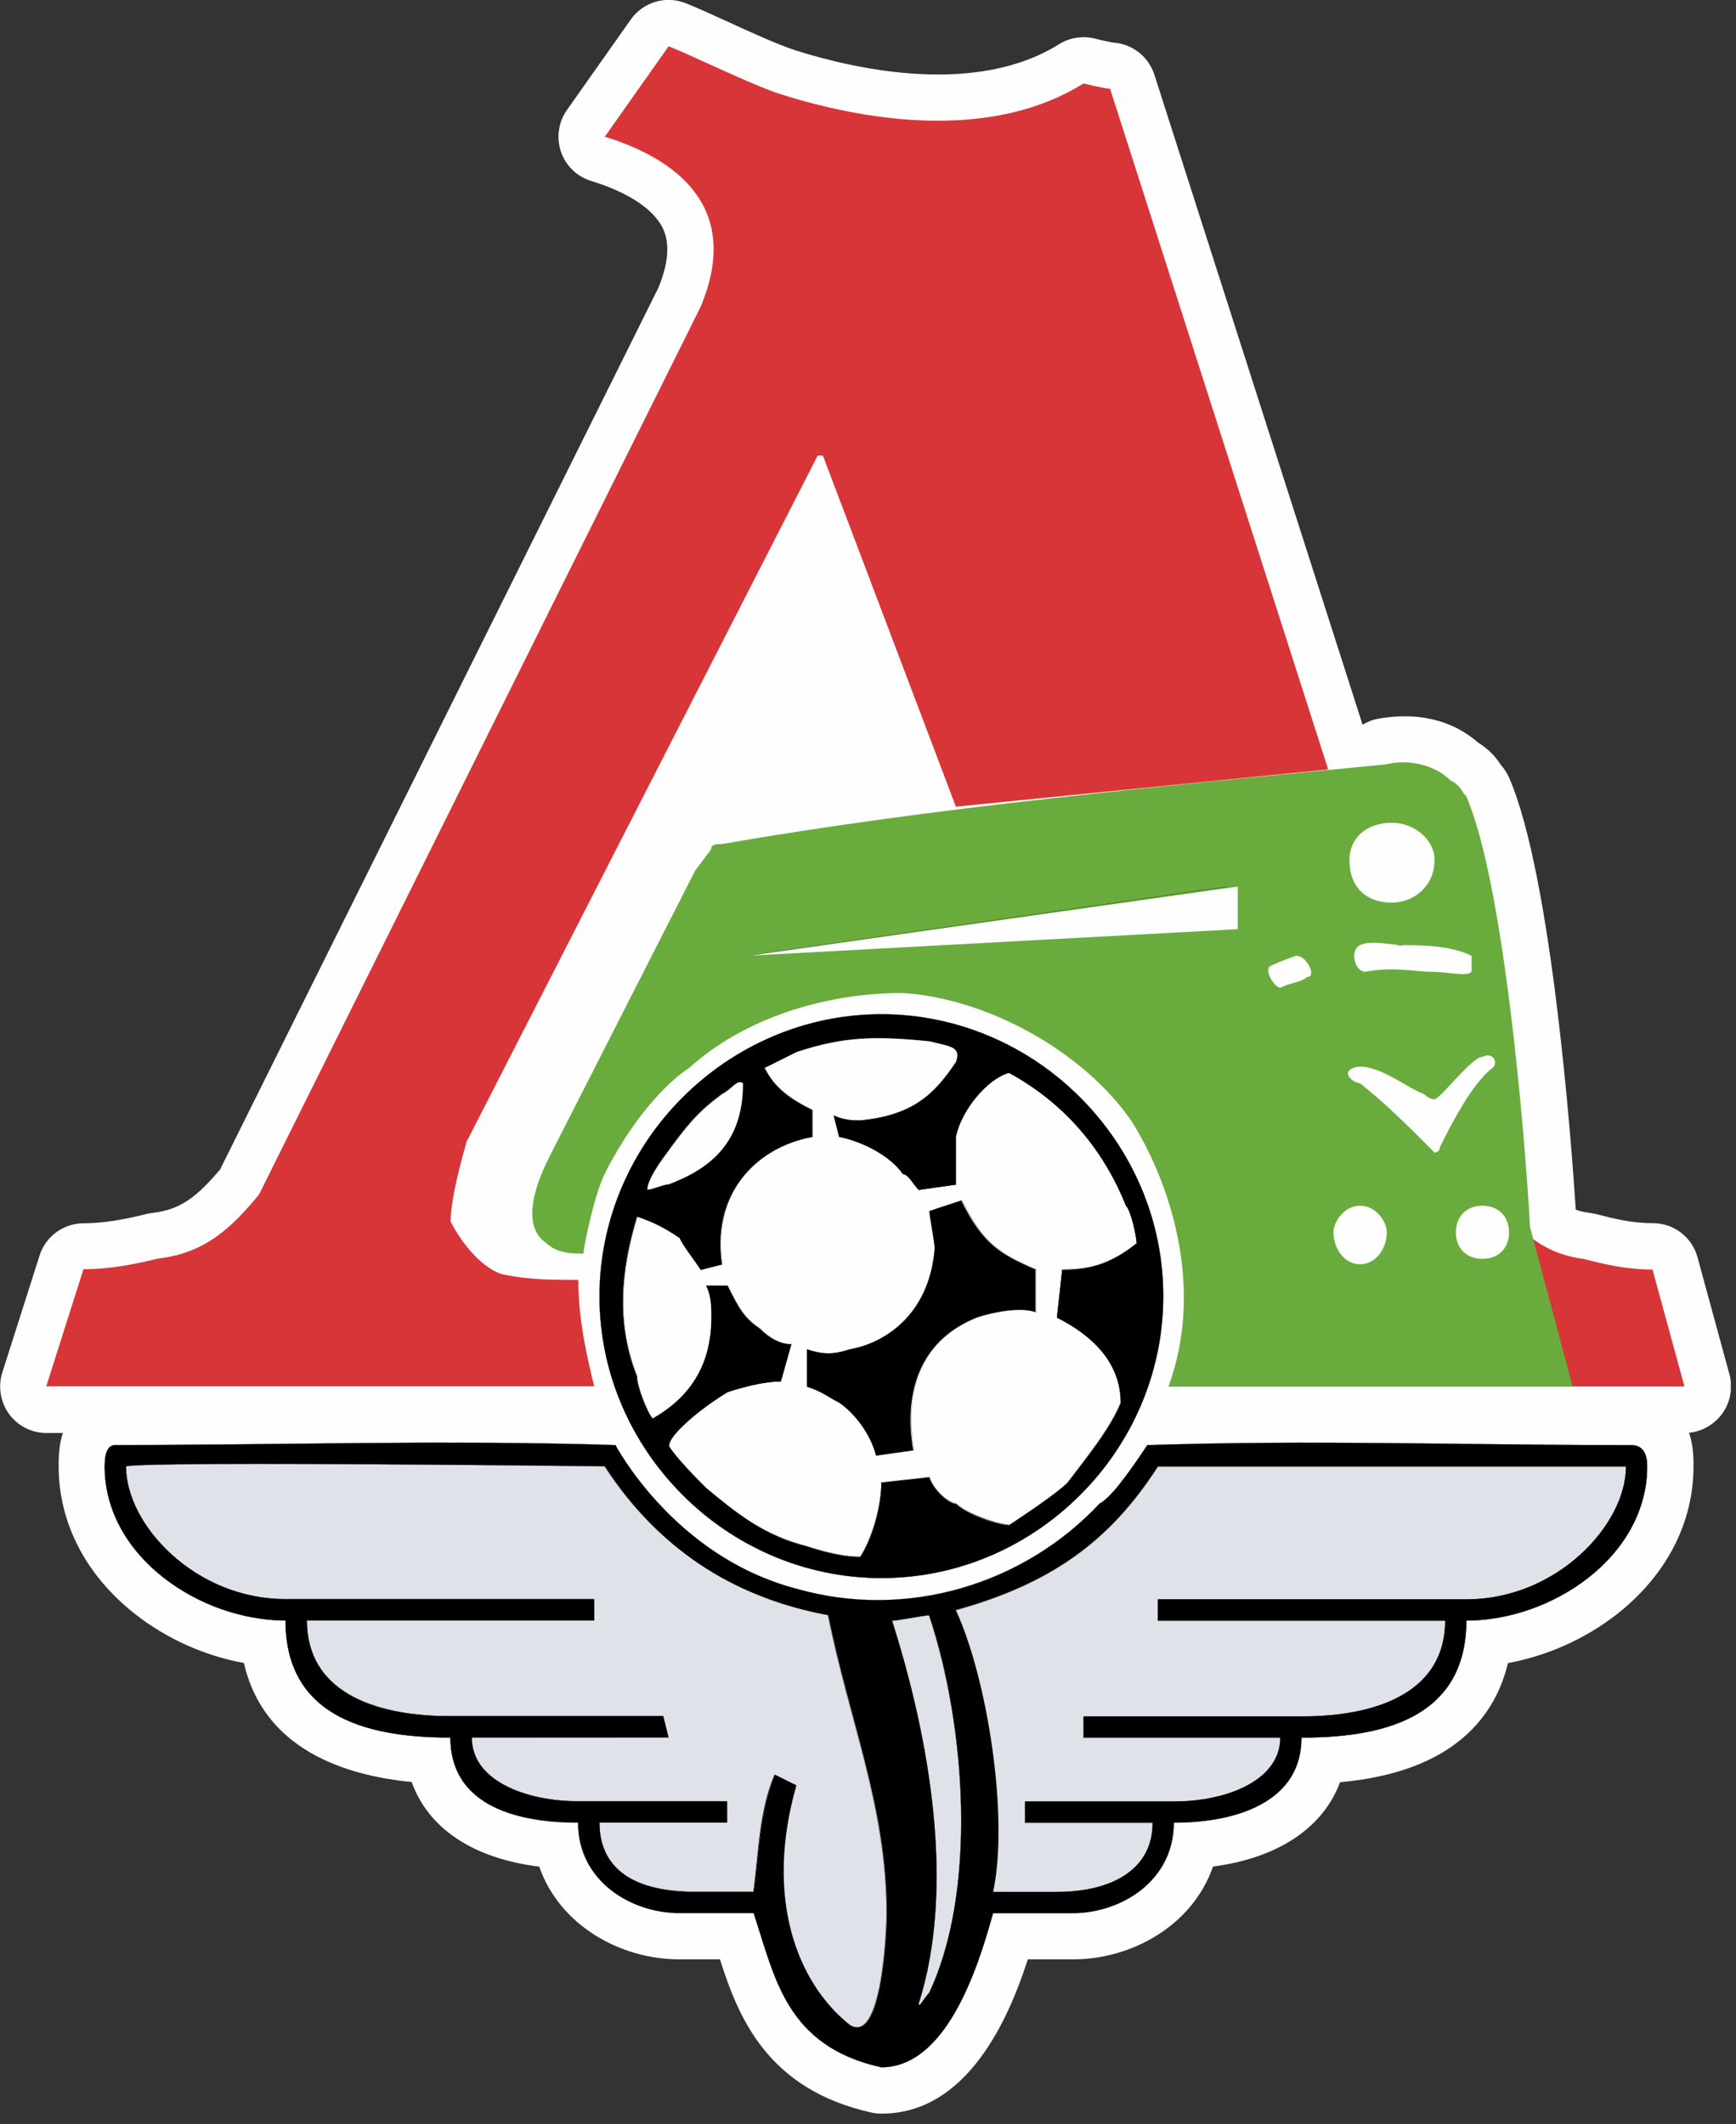
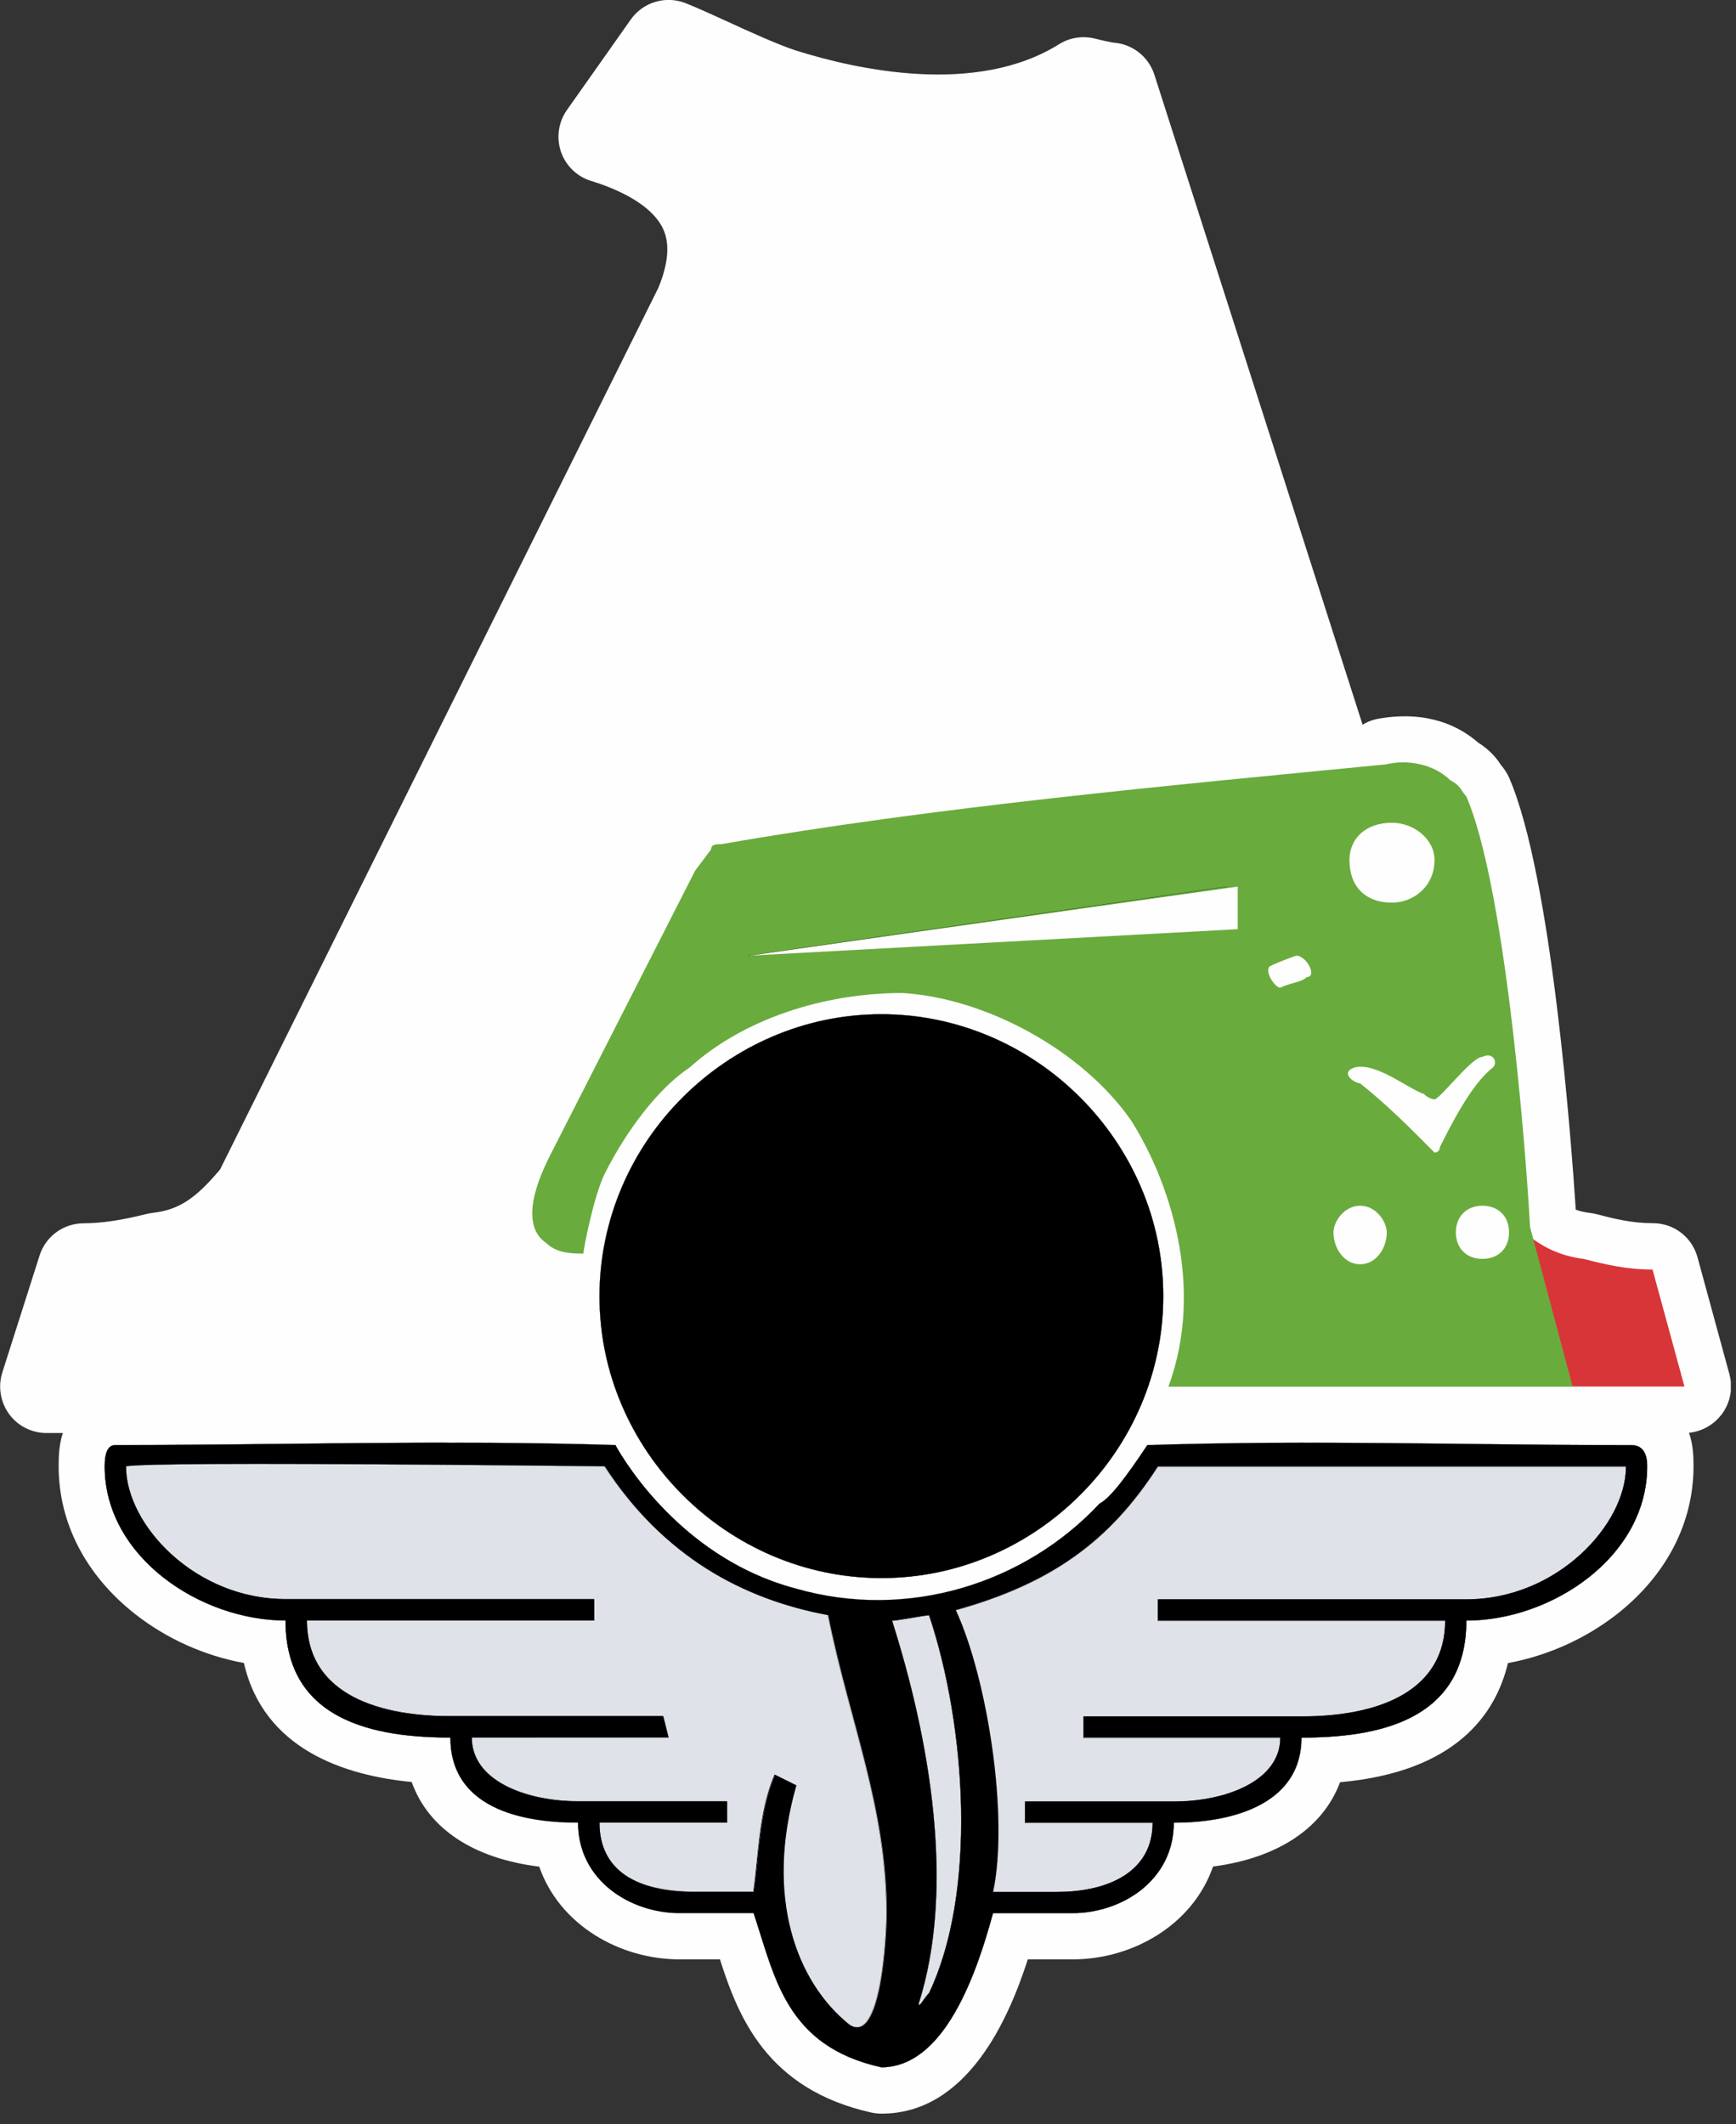
<svg xmlns="http://www.w3.org/2000/svg" width="161" height="197" viewBox="0 0 161 197" fill="none">
  <rect x="0" y="0" width="161" height="197" fill="#333333" stroke="none" />
  <g clip-path="url(#clip0_1153_36)">
    <path d="M159.64 131.22C158.91 132.17 157.82 132.77 156.64 132.89C157.06 134.06 157.06 135.29 157.06 136.01C157.06 141.24 154.55 146.09 150 149.68C147.06 151.99 143.5 153.58 139.85 154.25C138.71 159.03 134.98 164.34 124.28 165.3C122.69 169.55 118.52 172.33 112.5 173.12C110.6 178.59 104.98 181.73 99.5 181.73H95.32C93.53 187.31 89.68 196.04 81.75 196.04C81.44 196.04 81.12 196 80.82 195.94C71.13 193.78 68.47 187.07 66.77 181.73H63.01C57.53 181.73 51.91 178.59 50.01 173.13C43.88 172.37 39.73 169.6 38.18 165.28C31.96 164.68 24.45 162.25 22.62 154.24C18.98 153.58 15.43 151.99 12.5 149.68C7.95 146.09 5.44 141.24 5.44 136.01C5.44 135.29 5.44 134.08 5.83 132.91H4.31C2.94 132.91 1.65 132.26 0.84 131.15C0.04 130.04 -0.2 128.61 0.21 127.31L3.67 116.45C4.23 114.67 5.89 113.46 7.76 113.46C9.4 113.46 11.31 113.17 13.61 112.59C13.8 112.54 13.99 112.52 14.18 112.49C16.76 112.2 18.3 110.96 20.41 108.47L61.06 26.69C61.99 24.43 62.14 22.59 61.49 21.21C60.65 19.42 58.29 17.85 54.82 16.78C53.5 16.38 52.46 15.36 52.02 14.06C51.58 12.76 51.79 11.32 52.58 10.2L58.5 1.81C59.64 0.19 61.75 -0.44 63.6 0.3C64.63 0.71 66 1.33 67.44 1.99C69.63 3 72.11 4.12 73.74 4.66C79.55 6.5 90.56 8.89 98.22 4.1C99.21 3.48 100.41 3.3 101.55 3.58C102.17 3.74 102.93 3.9 103.23 3.95C104.99 4.06 106.51 5.23 107.06 6.93L126.37 67.22C126.83 66.93 127.35 66.74 127.89 66.65C132.4 65.88 135.33 67.34 137.09 68.88C138.32 69.64 138.9 70.5 139.2 70.95C139.5 71.3 139.76 71.69 139.95 72.11C143.91 81.18 145.74 106.08 146.14 112.2C146.54 112.34 146.96 112.44 147.41 112.49C147.59 112.51 147.75 112.55 147.93 112.58C149.75 113.05 151.34 113.45 153.29 113.45C155.24 113.45 156.92 114.74 157.43 116.61L160.39 127.46C160.74 128.75 160.47 130.13 159.66 131.2" fill="#FEFEFE" />
    <path fill-rule="evenodd" clip-rule="evenodd" d="M9.72 136C9.72 134.687 10.05 134.03 10.71 134.03H151.3C152.287 134.03 152.78 134.687 152.78 136C152.78 144.39 143.9 150.3 136.01 150.3C136.01 159.68 127.62 161.15 120.72 161.15C120.72 167.07 114.8 169.04 108.88 169.04C108.88 174.47 103.95 177.43 99.51 177.43H92.11C90.63 182.86 87.67 191.73 81.75 191.73C72.87 189.76 71.89 183.35 69.91 177.43H63.01C58.57 177.43 53.64 174.47 53.64 169.04C47.23 169.04 41.8 167.07 41.8 161.15C34.89 161.15 26.51 159.67 26.51 150.3C18.62 150.3 9.74 144.38 9.74 136M62.01 4.29C64.48 5.28 69.41 7.74 72.37 8.73C81.74 11.69 92.59 12.68 100.49 7.74C100.49 7.74 102.46 8.24 102.95 8.24L123.18 71.38L55.11 128.6H4.29L7.74 117.75C10.21 117.75 12.67 117.26 14.65 116.76C19.09 116.27 21.56 113.8 24.02 110.84L64.97 28.47C68.92 19.09 62.5 14.66 56.09 12.68L62.01 4.29ZM136.01 73.84C139.46 81.74 141.44 104.92 141.93 113.8L142.24 114.95C143.53 115.88 145.04 116.53 146.87 116.76C148.84 117.26 150.81 117.75 153.28 117.75L156.24 128.6H108.39C128.15 74.96 101.76 106.79 128.61 70.88C130.75 70.52 132.92 70.74 134.54 72.36C135.53 72.85 135.53 73.35 136.02 73.84" fill="#FEFEFE" />
-     <path fill-rule="evenodd" clip-rule="evenodd" d="M121.7 107.39C122.19 110.35 122.19 112.32 122.19 113.31C121.7 115.29 119.23 117.76 117.75 118.24C115.78 118.73 113.8 118.73 111.34 118.73C111.83 122.68 110.84 126.62 110.35 128.6H156.22L153.26 117.75C150.8 117.75 148.82 117.26 146.85 116.76C142.9 116.27 140.43 113.8 138.46 110.84L136.98 107.39H121.69H121.7Z" fill="#D83538" />
+     <path fill-rule="evenodd" clip-rule="evenodd" d="M121.7 107.39C122.19 110.35 122.19 112.32 122.19 113.31C121.7 115.29 119.23 117.76 117.75 118.24C115.78 118.73 113.8 118.73 111.34 118.73C111.83 122.68 110.84 126.62 110.35 128.6H156.22L153.26 117.75C150.8 117.75 148.82 117.26 146.85 116.76C142.9 116.27 140.43 113.8 138.46 110.84L136.98 107.39H121.7Z" fill="#D83538" />
    <path fill-rule="evenodd" clip-rule="evenodd" d="M128.6 70.89C108.37 72.86 86.67 74.84 66.94 78.29C66.45 78.29 65.95 78.29 65.95 78.78L64.47 80.75L51.15 106.9C50.66 107.89 47.7 113.31 50.66 115.29C51.65 116.27 53.13 116.27 54.11 116.27C54.11 115.78 55.1 110.84 56.08 108.87C58.06 104.92 61.01 100.97 63.97 99C68.9 94.56 76.3 92.1 83.7 92.1C91.59 92.59 100.47 97.53 104.91 103.94C108.36 109.37 111.82 119.23 108.36 128.61H145.85L141.9 113.81C141.41 104.93 139.44 81.75 135.98 73.85C135.49 73.36 135.49 72.86 134.5 72.37C133.02 70.89 130.55 70.4 128.58 70.89" fill="#69AC3D" />
    <path d="M128.61 70.88H128.59V70.9H128.61V70.88Z" fill="black" />
-     <path fill-rule="evenodd" clip-rule="evenodd" d="M62.01 4.29C64.48 5.28 69.41 7.74 72.37 8.73C81.74 11.69 92.59 12.68 100.49 7.74C100.49 7.74 102.46 8.23 102.95 8.23L123.18 71.37L88.65 74.82L76.32 42.26H75.83L43.27 105.9C42.29 109.35 41.79 111.82 41.79 113.29C42.78 115.27 44.75 117.73 46.72 118.22C49.19 118.71 51.16 118.71 53.63 118.71C53.63 122.66 54.62 126.6 55.11 128.58H4.29L7.74 117.72C10.21 117.72 12.67 117.23 14.64 116.73C19.08 116.24 21.55 113.77 24.01 110.81L64.97 28.47C68.92 19.09 62.5 14.66 56.09 12.68L62.01 4.29Z" fill="#D83538" />
    <path fill-rule="evenodd" clip-rule="evenodd" d="M106.4 134.03C104.43 136.99 102.94 138.96 101.96 139.46C95.05 146.86 84.2 150.31 73.84 147.35C62.49 144.39 57.07 134.03 57.07 134.03C41.78 133.54 25.99 134.03 10.7 134.03C10.04 134.03 9.71 134.686 9.71 136C9.71 144.39 18.59 150.3 26.48 150.3C26.48 159.68 34.87 161.16 41.77 161.16C41.77 167.08 47.2 169.05 53.61 169.05C53.61 174.48 58.54 177.44 62.99 177.44H69.89C71.87 183.36 72.85 189.77 81.73 191.74C87.65 191.74 90.61 182.86 92.09 177.44H99.49C103.93 177.44 108.86 174.48 108.86 169.05C114.78 169.05 120.7 167.08 120.7 161.16C127.61 161.16 135.99 159.68 135.99 150.3C143.88 150.3 152.76 144.39 152.76 136C152.76 134.686 152.267 134.03 151.28 134.03C135.99 134.03 121.68 133.54 106.39 134.03" fill="black" />
    <path d="M81.74 191.75C79.84 191.33 78.25 190.7 76.88 189.83C75.66 189.05 74.65 188.1 73.78 186.91C72.17 184.71 71.33 182.01 70.51 179.4C70.31 178.76 70.1 178.09 69.89 177.44H62.99C60.68 177.44 58.36 176.65 56.63 175.28C55.25 174.19 53.61 172.22 53.6 169.05C50.08 169.05 47.28 168.47 45.28 167.32C42.95 165.99 41.76 163.91 41.76 161.16C37.34 161.16 34 160.53 31.53 159.25C29.95 158.43 28.72 157.32 27.89 155.96C26.95 154.43 26.47 152.53 26.47 150.31C24.54 150.31 22.48 149.94 20.53 149.26C18.57 148.57 16.71 147.55 15.13 146.31C11.63 143.55 9.7 139.89 9.7 136C9.7 134.68 10.033 134.02 10.7 134.02C15.78 134.02 21.01 133.96 26.06 133.91C36.28 133.8 46.85 133.69 57.07 134.02C57.07 134.02 58.46 136.65 61.2 139.57C62.81 141.29 64.57 142.78 66.43 144.01C68.76 145.54 71.25 146.66 73.83 147.34C78.83 148.77 84.14 148.75 89.18 147.28C94.08 145.85 98.49 143.15 101.94 139.45C102.82 139.01 104.11 137.44 106.38 134.03C116.54 133.7 126.05 133.81 136.13 133.92C141.05 133.98 146.14 134.03 151.28 134.03C152.273 134.03 152.77 134.69 152.77 136.01C152.77 139.9 150.84 143.56 147.34 146.32C145.77 147.56 143.9 148.58 141.94 149.27C139.99 149.96 137.93 150.32 136 150.32C136 152.53 135.52 154.43 134.58 155.97C133.74 157.33 132.52 158.44 130.94 159.26C128.47 160.55 125.12 161.17 120.71 161.17C120.71 163.9 119.46 165.97 117.01 167.33C114.44 168.76 111.17 169.06 108.87 169.06C108.87 172.23 107.22 174.19 105.85 175.29C104.12 176.66 101.8 177.45 99.49 177.45H92.1C91.42 179.96 90.31 183.64 88.59 186.63C86.64 190.03 84.33 191.75 81.74 191.75ZM41.63 133.82C36.41 133.82 31.2 133.88 26.07 133.93C21.01 133.98 15.79 134.04 10.71 134.04C10.057 134.04 9.73 134.693 9.73 136C9.73 139.88 11.66 143.53 15.15 146.29C16.72 147.53 18.59 148.55 20.54 149.24C22.49 149.93 24.55 150.29 26.49 150.29H26.5C26.5 152.51 26.98 154.41 27.92 155.94C28.75 157.3 29.98 158.41 31.55 159.23C34.02 160.52 37.36 161.14 41.78 161.14C41.78 163.91 42.96 165.98 45.29 167.31C47.29 168.46 50.09 169.04 53.61 169.04H53.62C53.62 172.21 55.26 174.18 56.64 175.27C58.37 176.64 60.68 177.43 62.99 177.43H69.9C70.12 178.09 70.33 178.76 70.53 179.4C71.35 182.01 72.19 184.7 73.79 186.9C74.65 188.08 75.67 189.04 76.88 189.81C78.25 190.68 79.83 191.31 81.73 191.73C84.32 191.73 86.61 190.01 88.56 186.62C90.28 183.63 91.39 179.94 92.07 177.43H99.48C101.79 177.43 104.1 176.64 105.83 175.27C107.21 174.18 108.85 172.21 108.85 169.05L108.86 169.04C111.15 169.04 114.43 168.74 116.99 167.31C119.44 165.95 120.69 163.88 120.69 161.15V161.14C125.11 161.14 128.45 160.52 130.92 159.23C132.5 158.41 133.72 157.3 134.55 155.94C135.49 154.41 135.97 152.51 135.97 150.3V150.29C137.91 150.29 139.96 149.93 141.92 149.24C143.88 148.55 145.74 147.53 147.31 146.29C150.81 143.54 152.73 139.88 152.73 136C152.73 134.693 152.24 134.04 151.26 134.04C146.13 134.04 141.04 133.98 136.11 133.93C126.04 133.82 116.53 133.71 106.37 134.04C104.1 137.45 102.81 139.02 101.93 139.46C98.48 143.16 94.07 145.86 89.17 147.29C84.12 148.76 78.81 148.78 73.81 147.35C71.22 146.68 68.73 145.56 66.4 144.02C64.54 142.79 62.78 141.3 61.16 139.58C58.48 136.72 57.1 134.17 57.03 134.03C51.94 133.87 46.77 133.81 41.59 133.81" fill="black" />
    <path fill-rule="evenodd" clip-rule="evenodd" d="M81.74 94.07C96.04 94.07 107.88 105.91 107.88 120.22C107.88 134.53 96.04 146.36 81.74 146.36C67.44 146.36 55.6 134.52 55.6 120.22C55.6 105.92 67.43 94.07 81.74 94.07Z" fill="black" />
    <path d="M81.74 146.37C78.24 146.37 74.84 145.67 71.62 144.3C68.51 142.97 65.71 141.08 63.3 138.66C60.89 136.25 58.99 133.45 57.66 130.34C56.28 127.12 55.59 123.71 55.59 120.22C55.59 116.73 56.29 113.32 57.66 110.1C58.99 106.99 60.88 104.19 63.3 101.78C65.71 99.37 68.51 97.47 71.62 96.14C74.84 94.76 78.25 94.06 81.74 94.06C85.23 94.06 88.64 94.76 91.86 96.14C94.97 97.47 97.77 99.36 100.18 101.78C102.59 104.19 104.49 106.99 105.82 110.1C107.2 113.32 107.89 116.73 107.89 120.22C107.89 123.71 107.19 127.12 105.82 130.34C104.49 133.45 102.6 136.25 100.18 138.66C97.77 141.07 94.97 142.97 91.86 144.3C88.64 145.68 85.23 146.37 81.74 146.37ZM81.74 94.08C78.25 94.08 74.84 94.78 71.62 96.15C68.51 97.48 65.72 99.37 63.31 101.78C60.9 104.19 59.01 106.99 57.68 110.09C56.3 113.31 55.61 116.71 55.61 120.21C55.61 123.71 56.31 127.11 57.68 130.33C59.01 133.43 60.9 136.23 63.31 138.64C65.72 141.05 68.52 142.95 71.62 144.27C74.84 145.65 78.24 146.34 81.74 146.34C85.24 146.34 88.64 145.64 91.85 144.27C94.96 142.94 97.75 141.05 100.16 138.64C102.57 136.23 104.47 133.43 105.79 130.33C107.17 127.11 107.86 123.71 107.86 120.21C107.86 116.71 107.16 113.31 105.79 110.09C104.46 106.98 102.57 104.19 100.16 101.78C97.75 99.37 94.95 97.47 91.85 96.15C88.63 94.77 85.23 94.08 81.74 94.08Z" fill="black" />
    <path fill-rule="evenodd" clip-rule="evenodd" d="M137.48 98.02C136.5 98.02 133.54 101.96 133.04 101.96C133.04 101.96 132.55 101.96 132.06 101.47C130.58 100.98 127.62 98.51 125.65 99C124.16 99.49 125.65 100.48 126.14 100.48C128.61 102.45 130.58 104.42 133.04 106.9C133.04 106.9 133.53 106.9 133.53 106.41C134.52 104.43 136.49 100.49 138.46 99.01C138.95 98.51 138.46 97.53 137.47 98.03" fill="#FEFEFE" />
    <path fill-rule="evenodd" clip-rule="evenodd" d="M120.21 88.64C120.21 88.64 118.73 89.14 117.75 89.63C117.26 90.12 118.24 91.61 118.74 91.61C119.72 91.12 120.71 91.12 121.2 90.62C122.18 90.62 121.2 88.64 120.21 88.64Z" fill="#FEFEFE" />
-     <path fill-rule="evenodd" clip-rule="evenodd" d="M130.08 87.66C129.09 87.66 127.12 87.17 126.13 87.66C125.14 88.15 125.64 90.13 126.62 90.13C129.09 89.64 131.55 90.13 132.54 90.13C134.51 90.13 135.99 90.62 136.48 90.13V88.65C134.51 87.66 131.55 87.66 130.07 87.66" fill="#FEFEFE" />
-     <path d="M130.09 87.65H129.58V87.67H130.09V87.65Z" fill="black" />
    <path fill-rule="evenodd" clip-rule="evenodd" d="M69.41 88.64L114.79 86.18V82.23L69.41 88.64Z" fill="#FEFEFE" />
    <path d="M69.4 88.65V88.63H69.41L113.81 82.22L113.82 82.24H113.81L69.4 88.65Z" fill="black" />
    <path fill-rule="evenodd" clip-rule="evenodd" d="M129.1 76.31C131.07 76.31 133.04 77.79 133.04 79.77C133.04 82.23 131.07 83.72 129.1 83.72C126.63 83.72 125.15 82.23 125.15 79.77C125.15 77.8 126.63 76.31 129.1 76.31Z" fill="#FEFEFE" />
    <path fill-rule="evenodd" clip-rule="evenodd" d="M126.14 111.83C127.62 111.83 128.61 113.31 128.61 114.3C128.61 115.78 127.62 117.26 126.14 117.26C124.66 117.26 123.67 115.78 123.67 114.3C123.67 113.31 124.66 111.83 126.14 111.83Z" fill="#FEFEFE" />
    <path fill-rule="evenodd" clip-rule="evenodd" d="M137.48 111.83C138.96 111.83 139.95 112.81 139.95 114.3C139.95 115.79 138.96 116.76 137.48 116.76C136 116.76 135.02 115.77 135.02 114.3C135.02 112.83 136.01 111.83 137.48 111.83Z" fill="#FEFEFE" />
-     <path fill-rule="evenodd" clip-rule="evenodd" d="M89.14 111.34C91.11 115.29 92.59 116.27 96.04 117.75V121.69C94.56 121.2 92.09 121.69 90.61 122.19C85.68 124.16 83.71 128.61 84.69 134.52L81.24 135.01C80.75 133.04 79.26 131.06 77.79 130.08C76.8 129.59 76.31 129.1 74.83 128.61V125.15C76.31 125.64 77.3 125.64 78.78 125.15C81.74 124.65 86.18 122.19 86.68 115.77C86.68 115.28 86.19 112.81 86.19 112.32L89.15 111.34H89.14ZM66.94 101.47C64.97 102.95 63.98 103.94 61.51 107.39C61.51 107.39 60.03 109.36 60.03 110.35C60.52 110.35 61.51 109.86 62 109.86C65.95 108.38 68.91 105.92 68.91 100.49C68.42 100 67.92 100.98 66.94 101.47ZM73.85 97.53C72.86 98.02 71.88 98.51 70.89 99.01C71.88 100.98 73.36 101.97 75.33 102.96V105.43C69.9 106.42 65.96 110.85 66.95 117.27L64.98 117.76C63.99 116.28 63.5 115.78 63.01 114.8C61.53 113.81 60.54 113.32 59.06 112.82C57.58 117.76 57.09 122.69 59.06 127.62C59.06 128.61 60.05 131.07 60.54 131.57C63.99 129.6 65.97 126.64 65.97 122.2C65.97 121.21 65.97 120.23 65.48 119.24H67.45C68.44 121.22 68.93 122.2 70.41 123.19C71.4 124.17 72.39 124.67 73.37 124.67L72.39 128.13C70.91 128.13 68.93 128.63 67.45 129.12C64.99 130.6 62.02 133.06 62.02 134.05C62.52 135.04 64.98 137.5 65.48 138C68.44 140.46 70.9 142.44 74.85 143.43C77.81 144.41 79.29 144.41 79.78 144.41C80.77 142.93 81.75 139.97 81.75 137.5L86.19 137.01C86.68 138.49 88.16 139.48 88.66 139.48C89.65 140.47 92.61 141.45 93.59 141.45C95.07 140.46 98.03 138.49 99.02 137.5C100.5 135.53 102.96 132.57 103.95 130.1C103.95 126.15 100.99 123.69 98.03 122.21L98.52 117.77C100.98 117.77 102.96 117.28 105.42 115.3C105.42 114.81 104.93 112.34 104.44 111.84C102.46 106.91 99.01 102.47 93.59 99.51C91.62 100.01 89.15 102.97 88.66 105.43V109.87L85.21 110.36C84.71 109.87 84.22 108.88 83.73 108.88C82.74 107.4 80.28 105.92 77.81 105.43L77.31 103.45C78.3 103.94 79.28 103.94 79.78 103.94C84.71 103.45 86.69 101.47 88.66 98.51C89.16 97.04 88.17 97.04 86.19 96.54C81.26 96.05 78.3 96.05 73.86 97.53" fill="#FEFEFE" />
-     <path d="M79.77 144.4C79.28 144.4 77.8 144.4 74.83 143.41C70.75 142.39 68.18 140.25 65.46 137.98L65.41 137.93C62.99 135.5 62.23 134.47 62.01 134.03C62.01 133.06 64.88 130.62 67.44 129.08C68.34 128.78 70.62 128.09 72.37 128.09L73.35 124.65C72.37 124.65 71.38 124.15 70.4 123.17C68.92 122.18 68.42 121.19 67.44 119.22H65.49C65.98 120.21 65.98 121.2 65.98 122.17C65.98 126.39 64.2 129.46 60.55 131.55C60.04 131.03 59.07 128.58 59.07 127.59C58.13 125.25 57.71 122.83 57.78 120.19C57.84 117.93 58.26 115.5 59.07 112.78H59.08C60.55 113.27 61.54 113.77 63.03 114.76C63.33 115.37 63.64 115.79 64.06 116.37C64.32 116.74 64.62 117.15 65 117.71L66.96 117.22C66.49 114.18 67.11 111.43 68.75 109.27C70.27 107.26 72.61 105.88 75.34 105.38V102.93C73.26 101.89 71.87 100.91 70.9 98.98V98.97C71.47 98.68 72.04 98.4 72.6 98.12C73.02 97.91 73.44 97.7 73.86 97.49C78.25 96.03 81.21 96 86.2 96.5C86.45 96.56 86.68 96.62 86.9 96.67C87.85 96.89 88.48 97.04 88.71 97.44C88.84 97.68 88.83 98.01 88.67 98.48C86.57 101.64 84.53 103.44 79.78 103.91H79.76C79.28 103.91 78.3 103.91 77.32 103.43L77.81 105.38C80.22 105.87 82.71 107.32 83.72 108.83C84.05 108.83 84.38 109.28 84.7 109.7C84.86 109.92 85.03 110.14 85.2 110.31L88.64 109.82V105.39C88.88 104.21 89.58 102.86 90.56 101.68C91.54 100.5 92.64 99.69 93.59 99.45C96.19 100.87 98.45 102.7 100.32 104.88C102.03 106.89 103.42 109.21 104.45 111.79C104.93 112.27 105.44 114.72 105.44 115.25C104.24 116.21 103.14 116.84 101.98 117.23C100.96 117.57 99.9 117.72 98.54 117.72L98.05 122.14C99.77 123 101.13 124.02 102.11 125.16C103.34 126.59 103.96 128.23 103.96 130.04C103.14 132.09 101.33 134.45 99.87 136.34C99.57 136.73 99.28 137.1 99.03 137.44C98.04 138.43 95.04 140.43 93.6 141.39C92.57 141.39 89.63 140.38 88.66 139.42C88.11 139.42 86.66 138.35 86.19 136.96L81.77 137.45C81.77 139.92 80.76 142.9 79.79 144.36L79.77 144.4ZM62.01 134.03C62.23 134.47 63 135.5 65.41 137.92L65.46 137.97C68.18 140.23 70.75 142.37 74.83 143.39C77.78 144.37 79.26 144.37 79.76 144.37C80.73 142.91 81.73 139.94 81.73 137.47V137.46L86.18 136.97C86.67 138.46 88.16 139.44 88.64 139.44C89.6 140.4 92.53 141.41 93.57 141.41C95.01 140.45 98.01 138.45 98.99 137.47C99.25 137.13 99.53 136.76 99.83 136.37C101.29 134.48 103.1 132.12 103.92 130.08C103.92 128.29 103.3 126.65 102.07 125.22C101.09 124.08 99.72 123.06 98.01 122.2V122.19L98.5 117.74C99.86 117.74 100.93 117.59 101.95 117.25C103.1 116.87 104.2 116.24 105.4 115.28C105.4 114.75 104.9 112.32 104.42 111.84C103.39 109.26 102 106.94 100.29 104.93C98.43 102.75 96.17 100.92 93.57 99.51C92.63 99.75 91.54 100.56 90.56 101.73C89.58 102.9 88.88 104.25 88.65 105.43V109.88L85.2 110.37C85.03 110.2 84.86 109.97 84.7 109.76C84.38 109.33 84.05 108.9 83.73 108.9C82.72 107.38 80.23 105.93 77.82 105.45L77.32 103.45H77.34C78.33 103.95 79.32 103.95 79.8 103.95C84.54 103.48 86.57 101.68 88.67 98.53C88.82 98.07 88.84 97.75 88.71 97.51C88.49 97.11 87.86 96.97 86.92 96.75C86.7 96.7 86.47 96.64 86.22 96.58C81.24 96.08 78.28 96.11 73.89 97.57C73.47 97.78 73.05 97.99 72.63 98.2C72.08 98.47 71.51 98.76 70.94 99.04C71.91 100.96 73.3 101.94 75.37 102.97V105.45C72.64 105.95 70.3 107.33 68.78 109.33C67.14 111.49 66.53 114.24 66.99 117.28L65 117.79C64.62 117.22 64.32 116.8 64.06 116.43C63.64 115.85 63.34 115.43 63.03 114.82C61.55 113.84 60.56 113.34 59.1 112.85C58.29 115.56 57.86 117.98 57.81 120.24C57.74 122.87 58.17 125.29 59.1 127.63C59.1 128.59 60.07 131.06 60.57 131.57C64.22 129.48 65.99 126.42 65.99 122.21C65.99 121.24 65.99 120.24 65.5 119.25V119.23H67.49C68.48 121.21 68.97 122.19 70.45 123.18C71.43 124.16 72.42 124.65 73.4 124.65H73.41L72.43 128.13C70.67 128.13 68.39 128.82 67.5 129.12C64.95 130.65 62.09 133.08 62.08 134.04M81.31 135.04C80.85 133.18 79.43 131.15 77.86 130.1C77.53 129.94 77.25 129.77 76.98 129.61C76.44 129.29 75.89 128.96 74.9 128.63V125.15H74.91C76.38 125.65 77.38 125.65 78.85 125.15C80.62 124.85 82.4 123.95 83.72 122.68C85.5 120.97 86.52 118.65 86.74 115.78C86.74 115.54 86.61 114.78 86.49 114.06C86.37 113.33 86.24 112.58 86.24 112.33L89.22 111.33C90.2 113.31 91.07 114.54 92.11 115.47C93.14 116.38 94.36 117 96.11 117.75V121.71H96.1C94.53 121.19 91.95 121.78 90.68 122.2C88.25 123.17 86.51 124.75 85.51 126.88C84.52 128.98 84.27 131.55 84.77 134.52V134.53L81.31 135.02V135.04ZM74.91 128.61C75.89 128.94 76.45 129.27 76.98 129.59C77.25 129.75 77.53 129.92 77.86 130.08C79.43 131.13 80.85 133.16 81.32 135.01L84.75 134.52C84.26 131.55 84.51 128.97 85.5 126.88C86.51 124.74 88.25 123.16 90.68 122.19C91.95 121.76 94.52 121.18 96.1 121.69V117.77C94.35 117.02 93.13 116.4 92.1 115.49C91.06 114.57 90.19 113.33 89.21 111.36L86.26 112.34C86.26 112.59 86.39 113.34 86.51 114.06C86.63 114.79 86.76 115.54 86.76 115.79C86.54 118.66 85.52 120.99 83.74 122.7C82.41 123.97 80.64 124.87 78.86 125.17C77.39 125.66 76.39 125.66 74.92 125.17V128.61H74.91ZM60.1 110.37C60.1 109.38 61.56 107.41 61.58 107.39C64.03 103.96 65.03 102.95 67.01 101.46C67.38 101.27 67.68 101.02 67.95 100.79C68.38 100.43 68.69 100.16 69 100.47C69 103.04 68.35 105.06 67.02 106.65C65.91 107.98 64.3 109.03 62.08 109.86C61.83 109.86 61.46 109.99 61.09 110.11C60.73 110.23 60.35 110.36 60.1 110.36M67.01 101.48C65.04 102.96 64.03 103.97 61.58 107.4C61.57 107.42 60.11 109.37 60.1 110.34C60.34 110.34 60.71 110.21 61.07 110.1C61.44 109.98 61.81 109.85 62.06 109.85C64.27 109.02 65.88 107.97 66.99 106.65C68.32 105.06 68.96 103.05 68.96 100.49C68.66 100.2 68.36 100.45 67.94 100.81C67.68 101.04 67.38 101.29 67 101.48" fill="black" />
    <path fill-rule="evenodd" clip-rule="evenodd" d="M86.18 149.81C85.69 149.81 83.22 150.3 82.73 150.3C86.18 161.15 88.65 174.97 85.2 185.82C85.2 186.32 85.69 185.33 86.18 184.83C90.62 175.46 89.63 160.17 86.18 149.8" fill="#DFE2E8" />
    <path d="M85.25 185.97C85.25 185.97 85.25 185.97 85.24 185.97C85.21 185.96 85.19 185.91 85.19 185.83C86.77 180.86 87.22 174.89 86.54 168.07C85.98 162.51 84.7 156.54 82.72 150.31L82.73 150.3C82.98 150.3 83.73 150.18 84.46 150.05C85.18 149.93 85.94 149.81 86.18 149.81H86.19C87.06 152.43 87.76 155.3 88.27 158.35C88.79 161.47 89.09 164.62 89.15 167.71C89.28 174.55 88.26 180.48 86.19 184.86C86 185.05 85.82 185.3 85.66 185.53C85.45 185.82 85.33 185.99 85.25 185.99M82.74 150.34C84.72 156.56 86 162.53 86.56 168.09C87.24 174.91 86.79 180.88 85.21 185.85C85.21 185.94 85.23 185.97 85.24 185.97C85.31 185.97 85.47 185.75 85.63 185.52C85.79 185.29 85.98 185.04 86.16 184.85C88.23 180.48 89.25 174.56 89.12 167.72C89.06 164.63 88.76 161.48 88.24 158.36C87.73 155.32 87.03 152.45 86.16 149.84C85.91 149.84 85.17 149.96 84.45 150.09C83.73 150.21 82.99 150.33 82.73 150.34" fill="black" />
    <path fill-rule="evenodd" clip-rule="evenodd" d="M11.69 136C11.69 141.42 18.11 148.33 26.49 148.33H55.11V150.3H28.47C28.47 156.72 34.39 159.19 41.79 159.19H61.52L62.01 161.16H43.76C43.76 165.11 48.69 167.08 53.63 167.08H67.44V169.05H55.6C55.6 173.49 59.05 175.47 64.48 175.47H69.91C70.41 172.02 70.41 168.07 71.89 164.61L73.86 165.59C70.9 175.95 73.86 183.84 78.79 187.79C81.75 189.76 82.24 179.4 82.24 177.43C82.24 167.56 78.79 159.67 76.81 149.81C68.92 148.33 61.52 144.39 56.09 136C55.11 136 14.65 135.5 11.69 136Z" fill="#DFE2E8" />
    <path d="M79.49 188.05C79.26 188.05 79.02 187.97 78.77 187.8C76.16 185.72 74.29 182.71 73.34 179.1C72.83 177.16 72.6 175.06 72.66 172.88C72.72 170.55 73.12 168.1 73.83 165.6L71.88 164.62C70.79 167.16 70.51 169.95 70.23 172.65C70.13 173.63 70.04 174.55 69.91 175.46H64.48C61.69 175.46 59.51 174.94 58 173.92C56.4 172.83 55.59 171.19 55.59 169.04H67.43V167.09H53.63C51.04 167.09 48.63 166.56 46.84 165.61C44.82 164.53 43.75 162.99 43.75 161.16L62 161.15L61.51 159.2H41.79C37.87 159.2 34.61 158.49 32.35 157.16C29.77 155.64 28.46 153.33 28.46 150.3H55.1V148.35H26.49C22.63 148.35 18.88 146.88 15.94 144.22C13.27 141.8 11.68 138.73 11.68 136.01V136C12.56 135.85 16.73 135.78 24.12 135.78C31.51 135.78 41.18 135.85 54.08 135.98C55.25 135.99 55.95 136 56.07 136C58.64 139.97 61.81 143.17 65.5 145.5C68.79 147.58 72.58 149.03 76.78 149.81C77.44 153.12 78.27 156.22 79.08 159.22C80.69 165.21 82.21 170.88 82.21 177.43C82.21 179.39 81.82 186.91 79.91 187.93C79.77 188.01 79.62 188.05 79.46 188.05M71.84 164.59L73.82 165.58C73.11 168.09 72.71 170.54 72.65 172.87C72.59 175.05 72.82 177.15 73.33 179.09C74.27 182.69 76.15 185.7 78.75 187.78C79.16 188.06 79.55 188.1 79.9 187.91C80.71 187.48 81.36 185.75 81.77 182.91C82.12 180.53 82.19 178.14 82.19 177.42C82.19 170.87 80.67 165.21 79.06 159.21C78.25 156.21 77.42 153.11 76.76 149.8C72.56 149.01 68.77 147.56 65.48 145.48C61.79 143.15 58.61 139.95 56.04 135.99C55.91 135.99 55.2 135.99 54.05 135.97C27.68 135.7 13.42 135.7 11.66 135.99C11.66 138.7 13.25 141.76 15.91 144.17C18.85 146.83 22.59 148.3 26.45 148.3H55.08V150.29H28.44C28.44 153.31 29.75 155.6 32.32 157.12C34.57 158.45 37.84 159.16 41.75 159.16H61.49L61.99 161.15H43.73C43.73 162.97 44.8 164.5 46.81 165.57C48.6 166.52 51.01 167.05 53.59 167.05H67.41V169.04H55.57C55.57 171.18 56.38 172.81 57.97 173.9C59.47 174.92 61.65 175.44 64.44 175.44H69.86C69.99 174.53 70.08 173.61 70.18 172.64C70.46 169.93 70.74 167.14 71.83 164.59H71.84Z" fill="black" />
    <path fill-rule="evenodd" clip-rule="evenodd" d="M107.39 136C102.95 142.91 97.52 146.85 88.64 149.32C91.6 155.73 93.57 168.56 92.1 175.47H98.02C102.95 175.47 106.9 173.5 106.9 169.05H95.06V167.08H108.87C113.81 167.08 118.74 165.1 118.74 161.16H100.49V159.19H120.71C128.11 159.19 134.03 156.72 134.03 150.3H107.39V148.33H136C144.38 148.33 150.8 141.42 150.8 136H107.39Z" fill="#DFE2E8" />
    <path d="M98.02 175.48H92.09C92.78 172.26 92.76 167.43 92.03 162.21C91.34 157.24 90.07 152.43 88.64 149.33L88.65 149.32C93.1 148.08 96.71 146.45 99.68 144.33C102.65 142.21 105.1 139.56 107.39 136.01H150.82C150.82 138.74 149.23 141.81 146.56 144.23C143.62 146.9 139.87 148.37 136.01 148.37H107.41V150.32H134.05C134.05 153.36 132.74 155.66 130.16 157.19C127.9 158.52 124.63 159.23 120.72 159.23H100.51V161.18H118.76C118.76 163.02 117.69 164.56 115.67 165.64C113.88 166.6 111.47 167.12 108.88 167.12H95.08V169.07H106.92C106.92 170.16 106.69 171.13 106.22 171.96C105.79 172.75 105.15 173.42 104.32 173.96C102.78 174.97 100.6 175.5 98.03 175.5M92.12 175.48H98.03C100.6 175.48 102.77 174.95 104.31 173.94C105.13 173.4 105.77 172.73 106.2 171.95C106.66 171.12 106.89 170.16 106.89 169.09H95.05V167.1H108.87C111.45 167.1 113.86 166.57 115.65 165.62C117.66 164.55 118.72 163.02 118.73 161.2H100.48V159.21H120.71C124.62 159.21 127.88 158.51 130.14 157.17C132.71 155.65 134.02 153.35 134.02 150.34H107.38V148.35H136C139.86 148.35 143.6 146.88 146.54 144.22C149.2 141.81 150.79 138.75 150.79 136.04H107.39C105.1 139.59 102.65 142.24 99.68 144.36C96.71 146.48 93.1 148.12 88.65 149.35C90.08 152.45 91.35 157.27 92.04 162.23C92.77 167.44 92.79 172.27 92.1 175.48" fill="black" />
  </g>
  <defs>
    <clipPath id="clip0_1153_36">
      <rect width="160.52" height="196.04" fill="white" />
    </clipPath>
  </defs>
</svg>